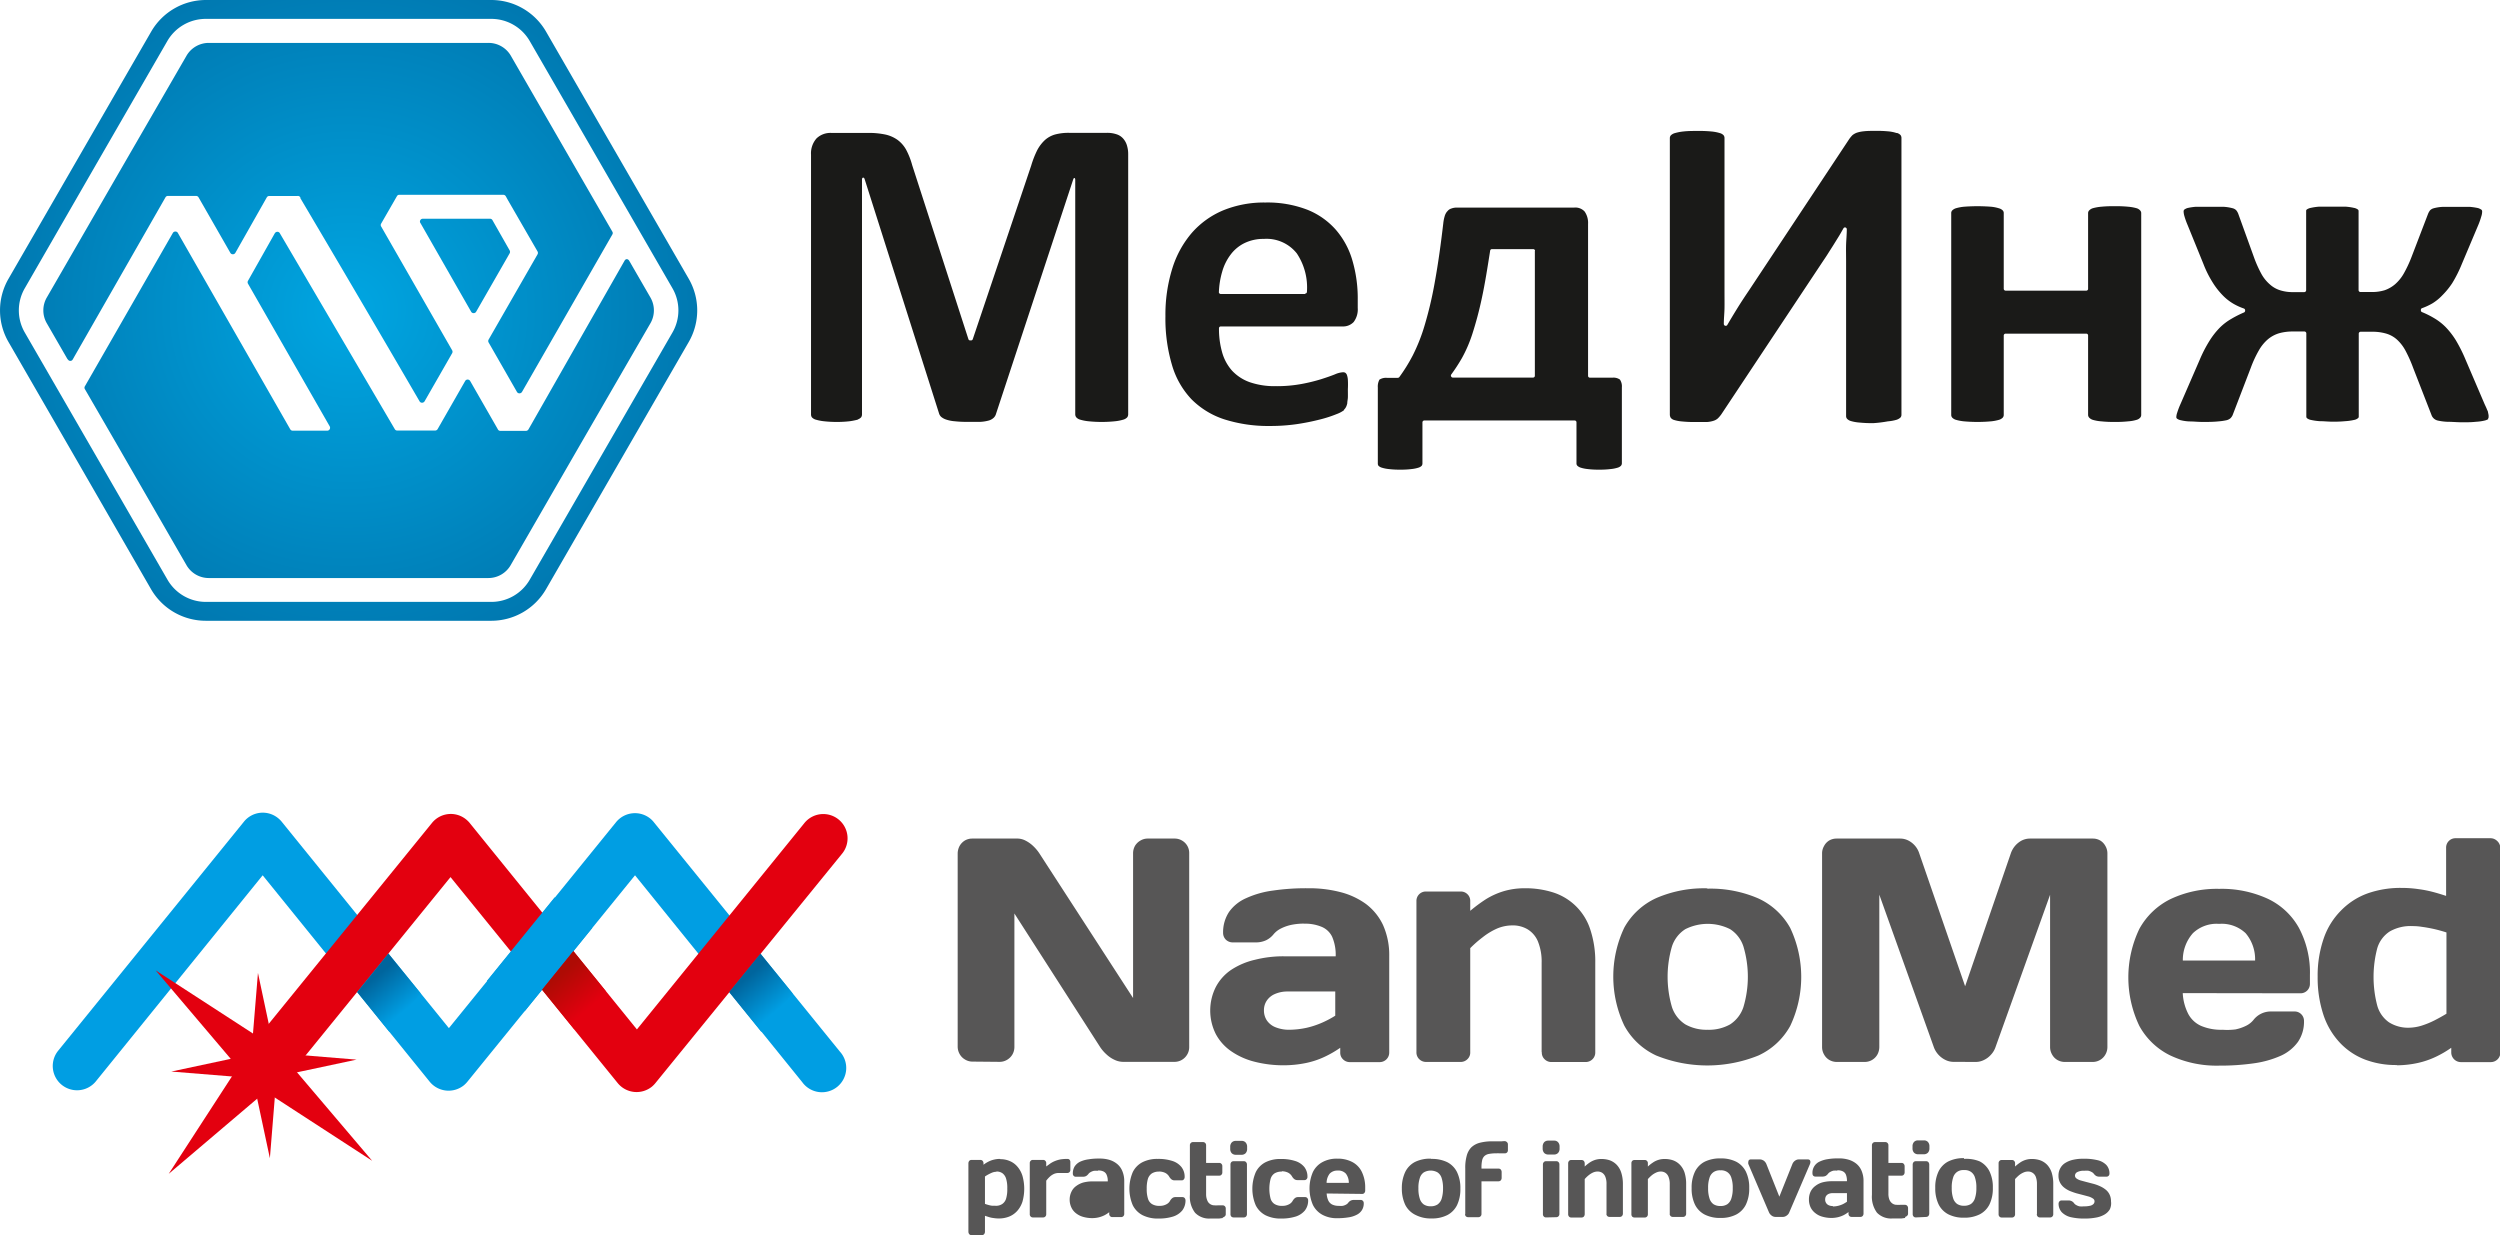
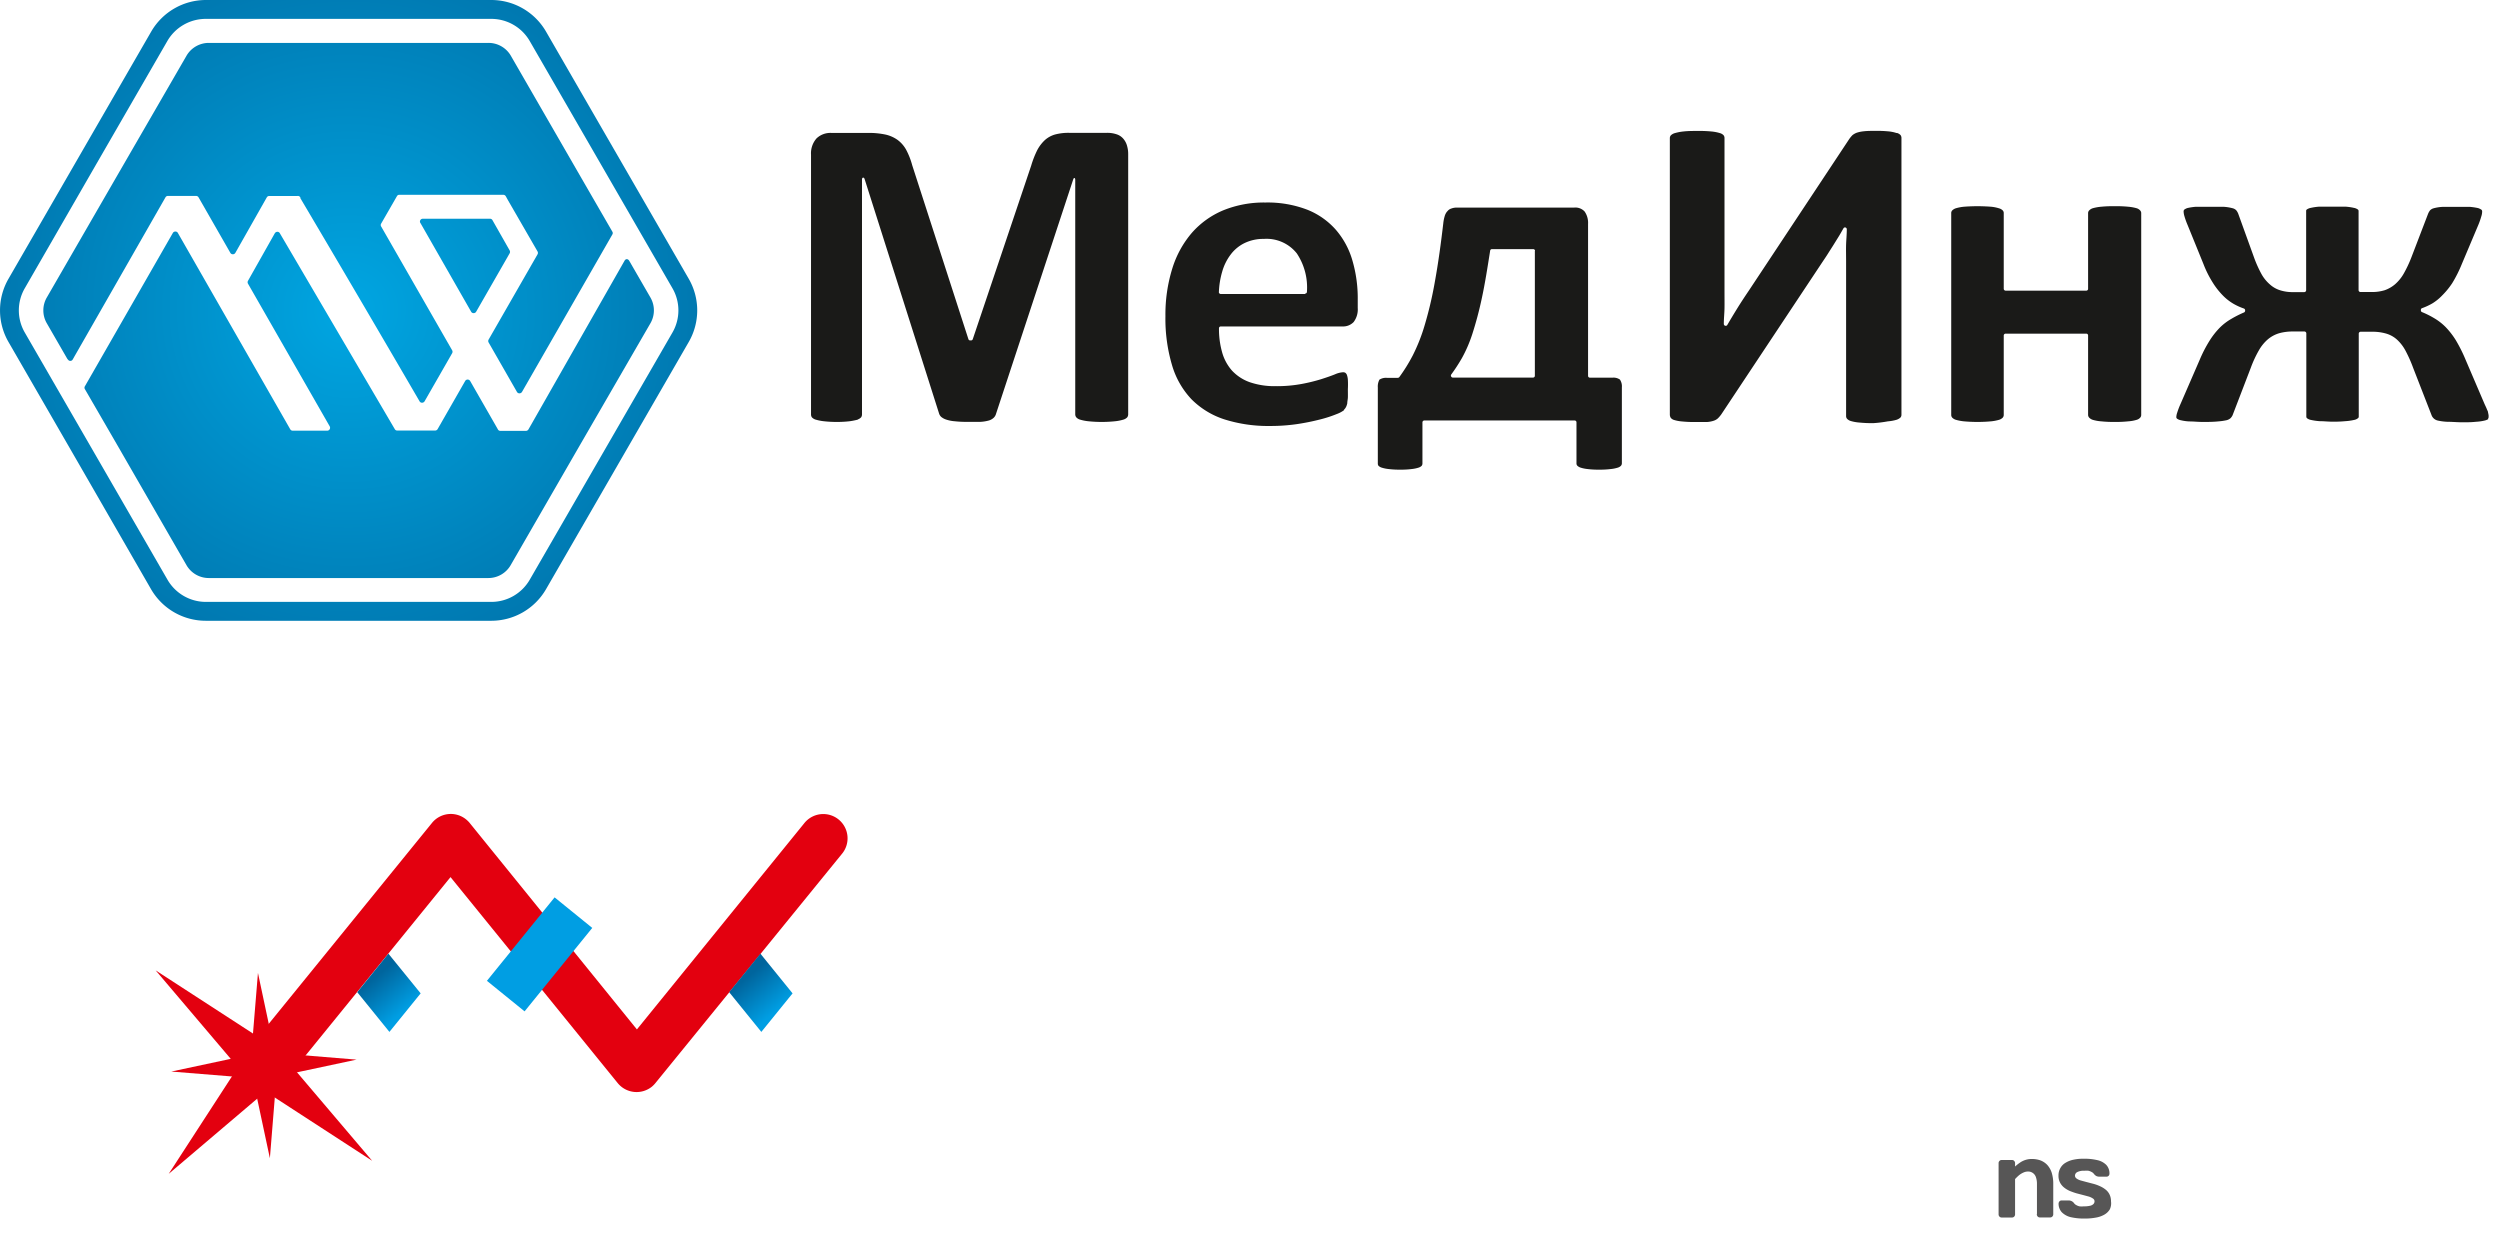
<svg xmlns="http://www.w3.org/2000/svg" xmlns:xlink="http://www.w3.org/1999/xlink" viewBox="0 0 291.33 143.93">
  <defs>
    <style>.cls-1{fill:#009ee3;}.cls-2,.cls-3{fill:#e3000f;}.cls-3,.cls-5,.cls-6,.cls-7,.cls-8,.cls-9{fill-rule:evenodd;}.cls-4{fill:#575656;}.cls-5{fill:url(#GradientFill_2);}.cls-6{fill:url(#GradientFill_2-2);}.cls-7{fill:url(#GradientFill_1);}.cls-8{fill:url(#GradientFill_3);}.cls-9{fill:#1a1a18;}</style>
    <linearGradient id="GradientFill_2" x1="43.78" y1="113.85" x2="47.1" y2="117.8" gradientUnits="userSpaceOnUse">
      <stop offset="0" stop-color="#00659d" />
      <stop offset="1" stop-color="#009ee3" />
    </linearGradient>
    <linearGradient id="GradientFill_2-2" x1="87.12" y1="113.85" x2="90.44" y2="117.8" xlink:href="#GradientFill_2" />
    <linearGradient id="GradientFill_1" x1="65.33" y1="113.56" x2="68.65" y2="117.51" gradientUnits="userSpaceOnUse">
      <stop offset="0" stop-color="#ae0b04" />
      <stop offset="1" stop-color="#e3000f" />
    </linearGradient>
    <radialGradient id="GradientFill_3" cx="40.62" cy="36.17" r="51.5" gradientUnits="userSpaceOnUse">
      <stop offset="0" stop-color="#00a6e2" />
      <stop offset="1" stop-color="#006ca3" />
    </radialGradient>
  </defs>
  <g id="Слой_2" data-name="Слой 2">
    <g id="Layer_1" data-name="Layer 1">
-       <path class="cls-1" d="M11.13,126.06a2.83,2.83,0,0,1-4.39-3.57L28.42,95.76a2.82,2.82,0,0,1,4-.41,2.79,2.79,0,0,1,.45.46l19.44,24,19.48-24a2.84,2.84,0,0,1,4-.41,2.73,2.73,0,0,1,.44.46l21.64,26.68a2.83,2.83,0,1,1-4.38,3.57L74,102,54.51,126a3.19,3.19,0,0,1-.44.46,2.84,2.84,0,0,1-4-.41L30.61,102Z" />
      <path class="cls-2" d="M33,126.21a2.83,2.83,0,0,1-4.39-3.57L50.33,95.91a2.82,2.82,0,0,1,4-.41,2.79,2.79,0,0,1,.45.46l19.44,24,19.48-24a2.83,2.83,0,1,1,4.39,3.57L76.42,126.16a3.19,3.19,0,0,1-.44.46,2.84,2.84,0,0,1-4-.41l-19.48-24Z" />
      <polygon class="cls-3" points="41.85 111.56 33.78 123.98 43.37 135.27 30.95 127.2 19.66 136.79 27.72 124.37 18.14 113.08 30.56 121.14 41.85 111.56" />
      <polygon class="cls-3" points="30.06 113.38 32.04 122.7 41.55 123.48 32.22 125.47 31.45 134.97 29.46 125.64 19.96 124.87 29.28 122.88 30.06 113.38" />
-       <path class="cls-4" d="M116.5,123.74a1.68,1.68,0,0,0,.86-.24,1.75,1.75,0,0,0,.62-.62,1.77,1.77,0,0,0,.23-.85V106.45l10,15.58a4.56,4.56,0,0,0,.74.85,3.46,3.46,0,0,0,.92.62,2.39,2.39,0,0,0,1,.24h6a1.67,1.67,0,0,0,.87-.24,1.73,1.73,0,0,0,.61-.62,1.67,1.67,0,0,0,.23-.85V99.43a1.66,1.66,0,0,0-.84-1.48,1.66,1.66,0,0,0-.87-.23h-3.12a1.64,1.64,0,0,0-.85.23,1.76,1.76,0,0,0-.62.59,1.78,1.78,0,0,0-.24.85V116.3L121.11,99.43a4.9,4.9,0,0,0-.7-.83,3.75,3.75,0,0,0-.88-.63,2.08,2.08,0,0,0-.91-.25h-5.34a1.71,1.71,0,0,0-.85.23,1.78,1.78,0,0,0-.6.62,1.93,1.93,0,0,0-.23.86V122a1.78,1.78,0,0,0,.24.85,1.68,1.68,0,0,0,.62.62,1.65,1.65,0,0,0,.85.24ZM150.24,120a4.22,4.22,0,0,1-1.62-.3,2.2,2.2,0,0,1-1-.8,2.11,2.11,0,0,1-.33-1.17,2,2,0,0,1,.32-1.11,2.15,2.15,0,0,1,.94-.78,3.64,3.64,0,0,1,1.48-.3h5.57v2.82a11.3,11.3,0,0,1-1.48.79,10.11,10.11,0,0,1-1.81.61,9.9,9.9,0,0,1-2.09.24Zm1.67-12.36A5,5,0,0,1,154,108a2.36,2.36,0,0,1,1.24,1.17,5.3,5.3,0,0,1,.41,2.27h-6a13.41,13.41,0,0,0-3.39.4A8.54,8.54,0,0,0,143.5,113a5.5,5.5,0,0,0-1.81,2,6.1,6.1,0,0,0,0,5.52,5.67,5.67,0,0,0,1.81,2,8.35,8.35,0,0,0,2.72,1.21,13.4,13.4,0,0,0,3.39.41,12.9,12.9,0,0,0,2.6-.27,9.7,9.7,0,0,0,2.15-.72,12.36,12.36,0,0,0,1.82-1.05v.55a1.05,1.05,0,0,0,.32.79,1.1,1.1,0,0,0,.79.33h3.49a1.11,1.11,0,0,0,1.11-1.12V111.41a8.54,8.54,0,0,0-.73-3.63,6.57,6.57,0,0,0-2-2.45,8.76,8.76,0,0,0-3-1.38,14.45,14.45,0,0,0-3.75-.44,26.45,26.45,0,0,0-4.07.27,10.92,10.92,0,0,0-3.11.88,4.81,4.81,0,0,0-2,1.6,4.29,4.29,0,0,0-.7,2.45,1.11,1.11,0,0,0,.32.79,1.15,1.15,0,0,0,.79.32h2.71a2.8,2.8,0,0,0,1.21-.26,2.59,2.59,0,0,0,.87-.71,2.66,2.66,0,0,1,.86-.66,5,5,0,0,1,1.22-.42,7.36,7.36,0,0,1,1.45-.14Zm27.76,15a1.05,1.05,0,0,0,.32.79,1.1,1.1,0,0,0,.79.33h4a1.12,1.12,0,0,0,.8-.33,1.09,1.09,0,0,0,.32-.79V112.23a11.85,11.85,0,0,0-.61-4A6.67,6.67,0,0,0,181,104a10.57,10.57,0,0,0-3.32-.49,8.55,8.55,0,0,0-2.51.36,8.71,8.71,0,0,0-2.05.94,18,18,0,0,0-1.79,1.33V105a1.07,1.07,0,0,0-.32-.79,1.09,1.09,0,0,0-.79-.32h-4.05a1.09,1.09,0,0,0-1.11,1.11v17.63a1.09,1.09,0,0,0,.32.79,1.12,1.12,0,0,0,.79.33h4.05a1.1,1.1,0,0,0,.79-.33,1.05,1.05,0,0,0,.32-.79V110.49a13.59,13.59,0,0,1,1.45-1.27,7.76,7.76,0,0,1,1.64-1,4.58,4.58,0,0,1,1.77-.38,3.39,3.39,0,0,1,1.8.44,3,3,0,0,1,1.22,1.41,6.21,6.21,0,0,1,.44,2.49v10.39ZM199,120a5,5,0,0,1-2.61-.63,3.8,3.8,0,0,1-1.55-2,12.58,12.58,0,0,1,0-7.09,3.75,3.75,0,0,1,1.55-2,5.82,5.82,0,0,1,5.23,0,3.78,3.78,0,0,1,1.54,2,12.34,12.34,0,0,1,0,7.09,3.84,3.84,0,0,1-1.54,2A5,5,0,0,1,199,120Zm0-16.48a14,14,0,0,0-6,1.14,8.12,8.12,0,0,0-3.72,3.44,13.35,13.35,0,0,0,0,11.41A8.09,8.09,0,0,0,193,123a15.87,15.87,0,0,0,11.91,0,8.07,8.07,0,0,0,3.71-3.45,13.35,13.35,0,0,0,0-11.41,8.1,8.1,0,0,0-3.71-3.44,14,14,0,0,0-6-1.14Zm31.29,20.23a2.15,2.15,0,0,0,.91-.23,2.52,2.52,0,0,0,.79-.59,2.48,2.48,0,0,0,.52-.82l6.39-17.84V122a1.75,1.75,0,0,0,.23.88,1.65,1.65,0,0,0,.6.63,1.72,1.72,0,0,0,.87.24h3.27a1.69,1.69,0,0,0,1.48-.87,1.75,1.75,0,0,0,.23-.88V99.46a1.71,1.71,0,0,0-.23-.87,1.68,1.68,0,0,0-.6-.64,1.7,1.7,0,0,0-.84-.23h-7.39a2.16,2.16,0,0,0-.93.23,2.7,2.7,0,0,0-.77.62,2.74,2.74,0,0,0-.49.86L229,114.93l-5.35-15.5a2.53,2.53,0,0,0-.48-.86,2.61,2.61,0,0,0-.78-.62,2.13,2.13,0,0,0-.93-.23H214a1.71,1.71,0,0,0-.85.23,1.65,1.65,0,0,0-.59.64,1.71,1.71,0,0,0-.23.87V122a1.75,1.75,0,0,0,.23.88,1.65,1.65,0,0,0,.6.63,1.72,1.72,0,0,0,.87.24h3.27a1.69,1.69,0,0,0,1.48-.87A1.86,1.86,0,0,0,219,122V104.26l6.38,17.84a2.7,2.7,0,0,0,1.31,1.41,2.16,2.16,0,0,0,.92.23Zm37.77-8a1.09,1.09,0,0,0,1.12-1.11v-1a11.06,11.06,0,0,0-1.28-5.51,8.09,8.09,0,0,0-3.62-3.39,12.84,12.84,0,0,0-5.68-1.16,12.64,12.64,0,0,0-5.66,1.19,8.33,8.33,0,0,0-3.64,3.48,13.11,13.11,0,0,0,0,11.3,8.22,8.22,0,0,0,3.62,3.45,12.7,12.7,0,0,0,5.68,1.18,27.67,27.67,0,0,0,4.05-.27,11.61,11.61,0,0,0,3.13-.88,5,5,0,0,0,2-1.61,4.16,4.16,0,0,0,.71-2.44,1.09,1.09,0,0,0-.32-.79,1.07,1.07,0,0,0-.79-.32h-2.71a2.55,2.55,0,0,0-2.08,1,2.57,2.57,0,0,1-.86.67,5.07,5.07,0,0,1-1.23.42A7.64,7.64,0,0,1,259,120a6,6,0,0,1-2.5-.45,3.14,3.14,0,0,1-1.5-1.4,5.94,5.94,0,0,1-.64-2.42Zm-9.46-8.09a4.05,4.05,0,0,1,3.09,1.09,4.68,4.68,0,0,1,1.1,3.18h-8.42a4.7,4.7,0,0,1,1.17-3.18,4,4,0,0,1,3.06-1.09Zm22.19,12.1a4.17,4.17,0,0,1-2.4-.63,3.53,3.53,0,0,1-1.36-1.93,13.16,13.16,0,0,1,0-6.71,3.51,3.51,0,0,1,1.46-1.95,4.88,4.88,0,0,1,2.66-.62,6.57,6.57,0,0,1,1.1.09q.61.08,1.35.24c.48.11,1,.25,1.49.41v9.47c-.44.27-.91.53-1.4.78a9.94,9.94,0,0,1-1.49.61,5.35,5.35,0,0,1-1.42.24Zm-1.48,4.38a11.61,11.61,0,0,0,2.44-.27,9.8,9.8,0,0,0,2.1-.72,12.13,12.13,0,0,0,1.8-1.05v.55a1.13,1.13,0,0,0,1.12,1.12h3.49a1.12,1.12,0,0,0,.79-.33,1.09,1.09,0,0,0,.32-.79V98.84A1.13,1.13,0,0,0,291,98a1.11,1.11,0,0,0-.79-.32h-4.05a1.09,1.09,0,0,0-1.11,1.12v5.6c-.5-.16-1-.32-1.54-.46a13.32,13.32,0,0,0-1.69-.33,13.58,13.58,0,0,0-2-.14,11.48,11.48,0,0,0-3.95.65,8.23,8.23,0,0,0-3.08,2,8.48,8.48,0,0,0-2,3.23,13.26,13.26,0,0,0-.71,4.49,13.76,13.76,0,0,0,.69,4.47,8.74,8.74,0,0,0,1.92,3.22,7.92,7.92,0,0,0,2.9,1.94A10.09,10.09,0,0,0,279.27,124.11Z" />
-       <path class="cls-4" d="M116.1,136.52a1.17,1.17,0,0,1,.73.21,1.23,1.23,0,0,1,.42.65,3.65,3.65,0,0,1,.13,1.13,3.72,3.72,0,0,1-.13,1.14,1.16,1.16,0,0,1-.45.65,1.29,1.29,0,0,1-.82.21l-.33,0a2.37,2.37,0,0,1-.42-.08,4.59,4.59,0,0,1-.45-.14v-3.19a3.5,3.5,0,0,1,.43-.26,4.54,4.54,0,0,1,.45-.21,1.41,1.41,0,0,1,.44-.08Zm.45-1.47a3,3,0,0,0-.75.09,2.73,2.73,0,0,0-.64.24,3.43,3.43,0,0,0-.55.35v-.18a.46.46,0,0,0-.1-.27.34.34,0,0,0-.25-.11h-1.07a.32.32,0,0,0-.24.11.46.46,0,0,0-.1.27v8a.46.46,0,0,0,.1.27.32.32,0,0,0,.24.11h1.25a.32.32,0,0,0,.24-.11.46.46,0,0,0,.1-.27v-1.87l.47.15a2.65,2.65,0,0,0,.52.11,3.76,3.76,0,0,0,.61.05,3.19,3.19,0,0,0,1.22-.22,2.55,2.55,0,0,0,.94-.66,3,3,0,0,0,.61-1.08,5.57,5.57,0,0,0,0-3,3,3,0,0,0-.59-1.08,2.36,2.36,0,0,0-.89-.65,2.73,2.73,0,0,0-1.12-.22Zm8.18.37a.4.4,0,0,0-.09-.27.33.33,0,0,0-.25-.1,5,5,0,0,0-.82.06,3.46,3.46,0,0,0-.64.19,3,3,0,0,0-.53.28l-.48.35v-.38a.36.36,0,0,0-.1-.27.3.3,0,0,0-.24-.11h-1.24a.3.3,0,0,0-.24.11.36.36,0,0,0-.1.27v5.94a.36.36,0,0,0,.1.27.34.34,0,0,0,.24.11h1.24a.34.34,0,0,0,.24-.11.36.36,0,0,0,.1-.27v-3.9a3.4,3.4,0,0,1,.43-.48,1.91,1.91,0,0,1,.47-.31,1.41,1.41,0,0,1,.54-.11h.44l.41,0h.18a.34.34,0,0,0,.25-.11.36.36,0,0,0,.09-.26v-.93Zm2.67,5.18a1.06,1.06,0,0,1-.5-.1.79.79,0,0,1-.3-.27.71.71,0,0,1-.1-.39.7.7,0,0,1,.1-.38.64.64,0,0,1,.28-.26,1.08,1.08,0,0,1,.46-.1h1.71v1l-.46.27a2.73,2.73,0,0,1-.55.2,2.67,2.67,0,0,1-.64.08Zm.51-4.16a2,2,0,0,0-.44,0,1.31,1.31,0,0,0-.38.15.71.71,0,0,0-.26.22,1,1,0,0,1-.27.24.84.84,0,0,1-.37.08h-.83a.33.33,0,0,1-.24-.1.36.36,0,0,1-.1-.27,1.55,1.55,0,0,1,.21-.83,1.61,1.61,0,0,1,.61-.54,3.4,3.4,0,0,1,1-.29,6.79,6.79,0,0,1,1.25-.09,3.9,3.9,0,0,1,1.15.14,2.59,2.59,0,0,1,.92.47,2.09,2.09,0,0,1,.62.83,3,3,0,0,1,.23,1.22v3.78a.36.36,0,0,1-.1.27.34.34,0,0,1-.24.11h-1.07a.34.34,0,0,1-.24-.11.36.36,0,0,1-.1-.27v-.19a3.57,3.57,0,0,1-.56.36,3.21,3.21,0,0,1-.66.24,3.26,3.26,0,0,1-.8.09,3.84,3.84,0,0,1-1-.14,2.39,2.39,0,0,1-.83-.41,1.79,1.79,0,0,1-.55-.67,2.12,2.12,0,0,1-.21-.93,2.09,2.09,0,0,1,.21-.93,1.68,1.68,0,0,1,.55-.66,2.58,2.58,0,0,1,.83-.41,4.29,4.29,0,0,1,1-.13h1.85a1.76,1.76,0,0,0-.13-.76.75.75,0,0,0-.38-.4,1.34,1.34,0,0,0-.63-.11Zm7.13.08a1.7,1.7,0,0,1,.75.16,1.15,1.15,0,0,1,.45.42,1.14,1.14,0,0,0,.27.33.59.59,0,0,0,.37.12h.83a.3.3,0,0,0,.24-.11.41.41,0,0,0,.1-.27,1.84,1.84,0,0,0-.38-1.18,2.23,2.23,0,0,0-1.08-.71,5.25,5.25,0,0,0-1.68-.23,3.79,3.79,0,0,0-1.79.39A2.57,2.57,0,0,0,132,136.6a4.92,4.92,0,0,0,0,3.84,2.64,2.64,0,0,0,1.13,1.16A3.93,3.93,0,0,0,135,142a5.57,5.57,0,0,0,1.69-.23,2.3,2.3,0,0,0,1.08-.71,1.92,1.92,0,0,0,.38-1.19.43.43,0,0,0-.1-.26.34.34,0,0,0-.25-.11h-.83a.56.56,0,0,0-.36.12,1,1,0,0,0-.27.33,1,1,0,0,1-.46.41,1.53,1.53,0,0,1-.74.16,1.58,1.58,0,0,1-.9-.21,1.11,1.11,0,0,1-.47-.65,3.58,3.58,0,0,1-.14-1.13,3.94,3.94,0,0,1,.13-1.13,1.22,1.22,0,0,1,.47-.66,1.53,1.53,0,0,1,.85-.21Zm7.46,5.35a.48.48,0,0,0,.24-.14.3.3,0,0,0,.1-.24v-.65a.36.36,0,0,0-.1-.27.34.34,0,0,0-.24-.11h-.21l-.36,0a2.35,2.35,0,0,1-.4,0,.88.88,0,0,1-.85-.59,1.84,1.84,0,0,1-.13-.71V137h1.55a.3.3,0,0,0,.24-.11.36.36,0,0,0,.1-.27v-.72a.36.36,0,0,0-.1-.27.3.3,0,0,0-.24-.11h-1.55v-2.05a.36.36,0,0,0-.1-.27.34.34,0,0,0-.24-.11H139a.34.34,0,0,0-.24.11.36.36,0,0,0-.1.27v5.77a3.07,3.07,0,0,0,.6,2.08A2.25,2.25,0,0,0,141,142l.53,0,.53,0,.42-.06Zm2.47,0a.34.34,0,0,0,.24-.11.41.41,0,0,0,.1-.27V135.7a.41.41,0,0,0-.1-.27.3.3,0,0,0-.24-.11h-1.24a.34.34,0,0,0-.25.11.4.4,0,0,0-.09.27v5.79a.4.4,0,0,0,.09.27.38.38,0,0,0,.25.11Zm-1.61-8a.73.73,0,0,0,.17.51.65.65,0,0,0,.47.19h.69a.64.64,0,0,0,.47-.19.73.73,0,0,0,.17-.51v-.22a.73.73,0,0,0-.17-.51.6.6,0,0,0-.47-.19H144a.62.62,0,0,0-.47.19.73.73,0,0,0-.17.51v.22Zm6,2.62a1.68,1.68,0,0,1,.74.16,1.15,1.15,0,0,1,.45.42,1.14,1.14,0,0,0,.27.33.59.59,0,0,0,.37.12h.83a.3.3,0,0,0,.24-.11.36.36,0,0,0,.1-.27A1.84,1.84,0,0,0,152,136a2.23,2.23,0,0,0-1.08-.71,5.25,5.25,0,0,0-1.68-.23,3.79,3.79,0,0,0-1.79.39,2.57,2.57,0,0,0-1.12,1.16,4.92,4.92,0,0,0,0,3.84,2.64,2.64,0,0,0,1.13,1.16,3.94,3.94,0,0,0,1.84.39,5.54,5.54,0,0,0,1.68-.23,2.3,2.3,0,0,0,1.08-.71,1.86,1.86,0,0,0,.38-1.19.38.38,0,0,0-.1-.26.32.32,0,0,0-.24-.11h-.84a.56.56,0,0,0-.36.12,1.14,1.14,0,0,0-.27.33,1,1,0,0,1-.46.41,1.53,1.53,0,0,1-.74.16,1.58,1.58,0,0,1-.9-.21,1.11,1.11,0,0,1-.47-.65,4.63,4.63,0,0,1,0-2.26,1.16,1.16,0,0,1,.46-.66,1.54,1.54,0,0,1,.86-.21Zm9.38,2.64a.31.31,0,0,0,.25-.11.41.41,0,0,0,.1-.26v-.35a4.13,4.13,0,0,0-.4-1.86,2.55,2.55,0,0,0-1.11-1.14,3.61,3.61,0,0,0-1.74-.39,3.48,3.48,0,0,0-1.73.4,2.64,2.64,0,0,0-1.12,1.17,4.85,4.85,0,0,0,0,3.81,2.65,2.65,0,0,0,1.11,1.16,3.5,3.5,0,0,0,1.74.4,7.76,7.76,0,0,0,1.24-.09,3,3,0,0,0,1-.3,1.5,1.5,0,0,0,.62-.54,1.44,1.44,0,0,0,.22-.82.36.36,0,0,0-.1-.27.34.34,0,0,0-.24-.11h-.83a.84.84,0,0,0-.37.09.88.88,0,0,0-.27.24.71.71,0,0,1-.26.22,1.42,1.42,0,0,1-.38.14,2.14,2.14,0,0,1-.45,0,1.73,1.73,0,0,1-.77-.15,1,1,0,0,1-.46-.47,2.2,2.2,0,0,1-.19-.82Zm-2.9-2.72a1.2,1.2,0,0,1,1,.36,1.73,1.73,0,0,1,.34,1.07h-2.59a1.79,1.79,0,0,1,.36-1.07,1.21,1.21,0,0,1,.94-.36Zm10.88,4.16a1.42,1.42,0,0,1-.8-.21,1.28,1.28,0,0,1-.47-.68,3.67,3.67,0,0,1-.16-1.2,3.56,3.56,0,0,1,.16-1.19,1.22,1.22,0,0,1,.47-.67,1.63,1.63,0,0,1,1.6,0,1.23,1.23,0,0,1,.48.67,3.84,3.84,0,0,1,.16,1.19,4,4,0,0,1-.16,1.2,1.3,1.3,0,0,1-.48.68,1.42,1.42,0,0,1-.8.21Zm0-5.55a4,4,0,0,0-1.82.38,2.61,2.61,0,0,0-1.14,1.16,4.34,4.34,0,0,0-.4,1.92,4.41,4.41,0,0,0,.4,1.93A2.61,2.61,0,0,0,165,141.6a3.86,3.86,0,0,0,1.82.39,3.93,3.93,0,0,0,1.83-.39,2.61,2.61,0,0,0,1.14-1.16,4.28,4.28,0,0,0,.39-1.93,4.21,4.21,0,0,0-.39-1.92,2.61,2.61,0,0,0-1.14-1.16,4.06,4.06,0,0,0-1.83-.38Zm4,6.44a.4.4,0,0,0,.09.27.38.38,0,0,0,.25.11h1.24a.34.34,0,0,0,.24-.11.36.36,0,0,0,.1-.27v-3.8h2a.38.38,0,0,0,.25-.11.46.46,0,0,0,.1-.27v-.72a.46.46,0,0,0-.1-.27.34.34,0,0,0-.25-.11h-2v-.1a3.83,3.83,0,0,1,.07-.83,1,1,0,0,1,.26-.52,1.05,1.05,0,0,1,.54-.26,4.49,4.49,0,0,1,.9-.07,1.27,1.27,0,0,1,.28,0l.24,0,.25,0h.2a.33.33,0,0,0,.24-.1.36.36,0,0,0,.1-.27v-.68a.33.33,0,0,0-.1-.24.41.41,0,0,0-.24-.13A3,3,0,0,0,175,133l-.52,0-.54,0a5.79,5.79,0,0,0-1.5.17,2.26,2.26,0,0,0-1,.55,2.22,2.22,0,0,0-.53,1,5.11,5.11,0,0,0-.16,1.44v5.38Zm10.66.38a.34.34,0,0,0,.24-.11.36.36,0,0,0,.1-.27V135.7a.36.36,0,0,0-.1-.27.3.3,0,0,0-.24-.11h-1.24a.3.3,0,0,0-.24.11.36.36,0,0,0-.1.27v5.79a.36.36,0,0,0,.1.27.34.34,0,0,0,.24.11Zm-1.61-8a.78.78,0,0,0,.17.51.67.67,0,0,0,.47.19h.7a.63.63,0,0,0,.46-.19.73.73,0,0,0,.17-.51v-.22a.73.73,0,0,0-.17-.51.59.59,0,0,0-.46-.19h-.7a.63.63,0,0,0-.47.19.78.78,0,0,0-.17.51v.22Zm7.42,7.59a.46.46,0,0,0,.1.27.38.38,0,0,0,.25.11h1.24a.36.36,0,0,0,.24-.11.41.41,0,0,0,.1-.27V138a4.37,4.37,0,0,0-.19-1.34,2.37,2.37,0,0,0-.52-.91,2.16,2.16,0,0,0-.8-.53,3,3,0,0,0-1-.16,2.35,2.35,0,0,0-.77.12,2.49,2.49,0,0,0-.63.32,4.51,4.51,0,0,0-.54.44v-.38a.46.46,0,0,0-.1-.27.34.34,0,0,0-.25-.11h-1.24a.3.3,0,0,0-.24.11.41.41,0,0,0-.1.27v5.94a.41.41,0,0,0,.1.27.34.34,0,0,0,.24.11h1.24a.38.38,0,0,0,.25-.11.46.46,0,0,0,.1-.27V137.4a3.58,3.58,0,0,1,.44-.43,2.48,2.48,0,0,1,.5-.32,1.34,1.34,0,0,1,.55-.13,1,1,0,0,1,.55.15,1,1,0,0,1,.37.48,2.18,2.18,0,0,1,.13.84v3.5Zm7.38,0a.36.36,0,0,0,.1.27.34.34,0,0,0,.24.11h1.24a.34.34,0,0,0,.24-.11.36.36,0,0,0,.1-.27V138a4.39,4.39,0,0,0-.18-1.34,2.38,2.38,0,0,0-.53-.91,2.08,2.08,0,0,0-.8-.53,2.93,2.93,0,0,0-1-.16,2.3,2.3,0,0,0-.77.12,2.34,2.34,0,0,0-.63.32,3.93,3.93,0,0,0-.55.44v-.38a.36.36,0,0,0-.1-.27.3.3,0,0,0-.24-.11h-1.24a.34.34,0,0,0-.25.11.4.4,0,0,0-.09.27v5.94a.4.4,0,0,0,.09.27.38.38,0,0,0,.25.11h1.24a.34.34,0,0,0,.24-.11.36.36,0,0,0,.1-.27V137.4a4.47,4.47,0,0,1,.44-.43,2.29,2.29,0,0,1,.51-.32,1.26,1.26,0,0,1,.54-.13,1,1,0,0,1,.55.15,1,1,0,0,1,.37.48,2.16,2.16,0,0,1,.14.84v3.5Zm5.92-.89a1.46,1.46,0,0,1-.81-.21,1.28,1.28,0,0,1-.47-.68,3.67,3.67,0,0,1-.16-1.2,3.56,3.56,0,0,1,.16-1.19,1.22,1.22,0,0,1,.47-.67,1.31,1.31,0,0,1,.81-.21,1.28,1.28,0,0,1,.8.21,1.22,1.22,0,0,1,.47.67,3.56,3.56,0,0,1,.16,1.19,3.67,3.67,0,0,1-.16,1.2,1.28,1.28,0,0,1-.47.68,1.42,1.42,0,0,1-.8.21Zm0-5.55a4.06,4.06,0,0,0-1.83.38,2.61,2.61,0,0,0-1.14,1.16,4.21,4.21,0,0,0-.39,1.92,4.28,4.28,0,0,0,.39,1.93,2.61,2.61,0,0,0,1.14,1.16,3.93,3.93,0,0,0,1.83.39,3.89,3.89,0,0,0,1.82-.39,2.61,2.61,0,0,0,1.14-1.16,4.28,4.28,0,0,0,.39-1.93,4.21,4.21,0,0,0-.39-1.92,2.61,2.61,0,0,0-1.14-1.16,4,4,0,0,0-1.82-.38Zm7.22,6.82h-.82a.82.82,0,0,1-.3-.07,1,1,0,0,1-.26-.19.92.92,0,0,1-.19-.28l-2.4-5.62a.56.56,0,0,1,0-.27.28.28,0,0,1,.08-.2.28.28,0,0,1,.2-.07h1.07a.66.66,0,0,1,.3.07.7.7,0,0,1,.27.19.9.9,0,0,1,.18.28l1.51,3.8,1.52-3.8a.89.89,0,0,1,.44-.47.67.67,0,0,1,.31-.07h1.07a.32.32,0,0,1,.2.07.33.33,0,0,1,.08.2.71.71,0,0,1-.05.27l-2.41,5.62a.75.75,0,0,1-.18.28,1,1,0,0,1-.27.19.73.73,0,0,1-.3.07Zm5.87-1.27a1,1,0,0,1-.49-.1.67.67,0,0,1-.3-.27.71.71,0,0,1-.1-.39.79.79,0,0,1,.09-.38.73.73,0,0,1,.29-.26,1.08,1.08,0,0,1,.46-.1h1.7v1a4.45,4.45,0,0,1-.45.27,3,3,0,0,1-.55.2,2.69,2.69,0,0,1-.65.08Zm.52-4.16a1.34,1.34,0,0,1,.63.11.75.75,0,0,1,.38.4,2,2,0,0,1,.12.76h-1.84a4.29,4.29,0,0,0-1,.13,2.39,2.39,0,0,0-.83.41,1.8,1.8,0,0,0-.56.66,2.09,2.09,0,0,0-.2.93,2.12,2.12,0,0,0,.2.93,1.92,1.92,0,0,0,.56.67,2.23,2.23,0,0,0,.83.41,3.84,3.84,0,0,0,1,.14,3.32,3.32,0,0,0,.8-.09,3.21,3.21,0,0,0,.66-.24,3.57,3.57,0,0,0,.56-.36v.19a.4.4,0,0,0,.09.27.38.38,0,0,0,.25.11h1.07a.34.34,0,0,0,.24-.11.41.41,0,0,0,.1-.27v-3.78a3,3,0,0,0-.23-1.22,2.09,2.09,0,0,0-.62-.83,2.63,2.63,0,0,0-.93-.47,3.82,3.82,0,0,0-1.15-.14,6.93,6.93,0,0,0-1.25.09,3.32,3.32,0,0,0-.95.29,1.42,1.42,0,0,0-.82,1.37.4.4,0,0,0,.09.27.37.37,0,0,0,.25.1h.83a.87.87,0,0,0,.37-.08,1,1,0,0,0,.27-.24.71.71,0,0,1,.26-.22,1.37,1.37,0,0,1,.37-.15,2.15,2.15,0,0,1,.45,0Zm7.91,5.43a.53.53,0,0,0,.24-.14.33.33,0,0,0,.1-.24v-.65a.41.41,0,0,0-.1-.27.36.36,0,0,0-.24-.11h-.21l-.36,0a2.46,2.46,0,0,1-.4,0,.85.85,0,0,1-.51-.15,1,1,0,0,1-.35-.44,1.85,1.85,0,0,1-.12-.71V137h1.55a.3.3,0,0,0,.24-.11.41.41,0,0,0,.1-.27v-.72a.41.41,0,0,0-.1-.27.3.3,0,0,0-.24-.11h-1.55v-2.05a.36.36,0,0,0-.1-.27.34.34,0,0,0-.24-.11h-1.24a.34.34,0,0,0-.24.11.36.36,0,0,0-.1.27v5.77a3.13,3.13,0,0,0,.59,2.08,2.28,2.28,0,0,0,1.8.67l.53,0,.53,0,.42-.06Zm2.47,0a.36.36,0,0,0,.24-.11.46.46,0,0,0,.1-.27V135.7a.46.46,0,0,0-.1-.27.32.32,0,0,0-.24-.11h-1.25a.32.32,0,0,0-.24.11.41.41,0,0,0-.1.27v5.79a.41.41,0,0,0,.1.27.36.36,0,0,0,.24.11Zm-1.61-8a.73.73,0,0,0,.17.51.65.65,0,0,0,.47.19h.69a.65.65,0,0,0,.47-.19.73.73,0,0,0,.17-.51v-.22a.73.73,0,0,0-.17-.51.62.62,0,0,0-.47-.19h-.69a.62.62,0,0,0-.47.19.73.73,0,0,0-.17.51v.22Zm6,6.7a1.42,1.42,0,0,1-.8-.21,1.28,1.28,0,0,1-.47-.68,3.67,3.67,0,0,1-.16-1.2,3.56,3.56,0,0,1,.16-1.19,1.22,1.22,0,0,1,.47-.67,1.28,1.28,0,0,1,.8-.21,1.31,1.31,0,0,1,.81.21,1.22,1.22,0,0,1,.47.67,3.56,3.56,0,0,1,.16,1.19,3.67,3.67,0,0,1-.16,1.2,1.28,1.28,0,0,1-.47.68,1.46,1.46,0,0,1-.81.21Zm0-5.55a4,4,0,0,0-1.82.38,2.61,2.61,0,0,0-1.14,1.16,4.21,4.21,0,0,0-.39,1.92,4.28,4.28,0,0,0,.39,1.93,2.61,2.61,0,0,0,1.14,1.16,3.89,3.89,0,0,0,1.82.39,3.93,3.93,0,0,0,1.83-.39,2.61,2.61,0,0,0,1.14-1.16,4.28,4.28,0,0,0,.39-1.93,4.21,4.21,0,0,0-.39-1.92,2.61,2.61,0,0,0-1.14-1.16A4.06,4.06,0,0,0,228.88,135.05Z" />
      <path class="cls-4" d="M237.35,141.49a.41.41,0,0,0,.1.27.34.34,0,0,0,.24.11h1.24a.34.34,0,0,0,.24-.11.36.36,0,0,0,.1-.27V138a4.39,4.39,0,0,0-.18-1.34,2.5,2.5,0,0,0-.52-.91,2.16,2.16,0,0,0-.8-.53,3,3,0,0,0-1-.16,2.3,2.3,0,0,0-.77.12,2.34,2.34,0,0,0-.63.32,4.61,4.61,0,0,0-.55.44v-.38a.36.36,0,0,0-.1-.27.3.3,0,0,0-.24-.11h-1.24a.3.3,0,0,0-.24.11.36.36,0,0,0-.1.27v5.94a.36.36,0,0,0,.1.27.34.34,0,0,0,.24.11h1.24a.34.34,0,0,0,.24-.11.36.36,0,0,0,.1-.27V137.4a5.93,5.93,0,0,1,.44-.43,2.29,2.29,0,0,1,.51-.32,1.3,1.3,0,0,1,.54-.13.95.95,0,0,1,.93.63,2.39,2.39,0,0,1,.13.84v3.5ZM246,140a1.77,1.77,0,0,0-.18-.82,1.62,1.62,0,0,0-.47-.57,3,3,0,0,0-.68-.4,4.66,4.66,0,0,0-.77-.27l-.77-.2-.67-.18a1.53,1.53,0,0,1-.48-.23.42.42,0,0,1-.18-.32.48.48,0,0,1,.26-.42,1.68,1.68,0,0,1,.85-.16,2.25,2.25,0,0,1,.46,0,1.44,1.44,0,0,1,.38.15.71.71,0,0,1,.26.22,1,1,0,0,0,.27.24.84.84,0,0,0,.37.08h.83a.33.33,0,0,0,.24-.1.36.36,0,0,0,.1-.27,1.44,1.44,0,0,0-.37-1,2.11,2.11,0,0,0-1.06-.56,6.43,6.43,0,0,0-1.62-.16,5.1,5.1,0,0,0-1.13.11,2.89,2.89,0,0,0-.92.35,1.62,1.62,0,0,0-.61.61,1.72,1.72,0,0,0-.23.9,1.67,1.67,0,0,0,.18.81,1.8,1.8,0,0,0,.48.58,3,3,0,0,0,.67.4c.25.1.5.19.77.27l.77.2.67.18a1.79,1.79,0,0,1,.48.23.38.38,0,0,1,.18.32.45.45,0,0,1-.12.31.79.79,0,0,1-.4.21,3.07,3.07,0,0,1-.75.07,2.34,2.34,0,0,1-.47,0,1.24,1.24,0,0,1-.37-.14.75.75,0,0,1-.27-.22.78.78,0,0,0-.27-.24.81.81,0,0,0-.37-.09h-.83a.34.34,0,0,0-.24.11.41.41,0,0,0-.1.27,1.46,1.46,0,0,0,.38,1,2.2,2.2,0,0,0,1,.56A7,7,0,0,0,243,142a6.62,6.62,0,0,0,1.23-.11,3,3,0,0,0,1-.35,1.76,1.76,0,0,0,.63-.61A1.64,1.64,0,0,0,246,140Z" />
      <polygon class="cls-5" points="41.63 115.62 45.38 120.25 49.02 115.76 45.26 111.13 41.63 115.62" />
      <polygon class="cls-6" points="84.97 115.62 88.72 120.25 92.36 115.76 88.61 111.13 84.97 115.62" />
      <rect class="cls-1" x="56.62" y="108.38" width="12.52" height="5.65" transform="translate(-63.1 90.01) rotate(-50.96)" />
-       <polygon class="cls-7" points="63.18 115.33 66.93 119.95 70.57 115.47 66.81 110.84 63.18 115.33" />
      <path class="cls-8" d="M80.25,39.87,63.64,68.64a7.37,7.37,0,0,1-6.41,3.7H24a7.37,7.37,0,0,1-6.41-3.7L9.3,54.25,1,39.87a7.36,7.36,0,0,1,0-7.4L9.3,18.09,17.61,3.7A7.37,7.37,0,0,1,24,0H57.23a7.37,7.37,0,0,1,6.41,3.7L80.25,32.47a7.36,7.36,0,0,1,0,7.4Zm-1.9-1.1a5.15,5.15,0,0,0,0-5.2L61.74,4.8a5.17,5.17,0,0,0-4.51-2.6H24a5.17,5.17,0,0,0-4.51,2.6l-8.3,14.38L2.9,33.57a5.15,5.15,0,0,0,0,5.2l8.31,14.39,8.3,14.38A5.17,5.17,0,0,0,24,70.14H57.23a5.17,5.17,0,0,0,4.51-2.6L78.35,38.77ZM9.9,45a.32.32,0,0,0,0,.36l3.7,6.39,8.12,14.09a3,3,0,0,0,2.65,1.52H56.88a3,3,0,0,0,2.64-1.52l8.13-14.09L75.78,37.7a3,3,0,0,0,0-3.06L73.33,30.4c-.15-.26-.42-.27-.56,0l-11,19.31-.19.33a.34.34,0,0,1-.3.17h-3A.33.33,0,0,1,58,50l-3.21-5.6a.35.35,0,0,0-.3-.17.33.33,0,0,0-.29.18L51,50a.33.33,0,0,1-.3.17H46.31A.32.32,0,0,1,46,50L32.61,27.18a.32.32,0,0,0-.29-.17.37.37,0,0,0-.3.18L28.9,32.72a.34.34,0,0,0,0,.34l9.52,16.62a.34.34,0,0,1,0,.34.34.34,0,0,1-.3.17h-4a.34.34,0,0,1-.3-.17L20.73,27.15a.32.32,0,0,0-.29-.17.34.34,0,0,0-.3.17L9.9,45Zm-2-3.14a.32.32,0,0,0,.59,0L19.28,23a.33.33,0,0,1,.3-.17h3.26a.34.34,0,0,1,.3.17l3.7,6.46a.32.32,0,0,0,.29.17.33.33,0,0,0,.3-.17L31,23.16l.08-.14a.32.32,0,0,1,.3-.18h3.26A.34.34,0,0,1,35,23l0,.09q7,11.83,13.89,23.67a.32.32,0,0,0,.29.17.34.34,0,0,0,.3-.17l3.21-5.6a.34.34,0,0,0,0-.34L44.42,26.4a.32.32,0,0,1,0-.35l1.83-3.18a.31.31,0,0,1,.29-.17h12.1a.34.34,0,0,1,.3.17l.3.54,3.4,5.89a.34.34,0,0,1,0,.34l-5.7,9.93a.34.34,0,0,0,0,.34l3.3,5.76a.34.34,0,0,0,.29.17.36.36,0,0,0,.3-.17L71.35,27.34a.32.32,0,0,0,0-.36l-3.71-6.42L59.52,6.48A3,3,0,0,0,56.88,5H24.37a3,3,0,0,0-2.65,1.52L13.6,20.56,5.47,34.64a3,3,0,0,0,0,3.06l2.41,4.18Zm47-5.54a.32.32,0,0,0,.29.17.33.33,0,0,0,.3-.17l3.9-6.8a.34.34,0,0,0,0-.34l-2-3.52a.32.32,0,0,0-.29-.17H49.27a.32.32,0,0,0-.29.17A.3.3,0,0,0,49,26Z" />
      <path class="cls-9" d="M289.93,48.8a.29.29,0,0,0,.07-.2,1.48,1.48,0,0,0,0-.21,2.65,2.65,0,0,0-.06-.3c0-.15-.1-.29-.15-.43s-.17-.38-.26-.58h0l-2.21-5.16a17.65,17.65,0,0,0-1.13-2.26A9.08,9.08,0,0,0,285,38.12a6.54,6.54,0,0,0-1.27-1,10.39,10.39,0,0,0-1.49-.75.21.21,0,0,1-.13-.2v-.06a.2.2,0,0,1,.14-.2,7.15,7.15,0,0,0,1.19-.55,5.61,5.61,0,0,0,1.14-.92A9.09,9.09,0,0,0,285.76,33a15,15,0,0,0,1.12-2.23l1.92-4.55a8.8,8.8,0,0,0,.35-1,1.85,1.85,0,0,0,.1-.57.29.29,0,0,0-.07-.2,1.5,1.5,0,0,0-.4-.2,7.31,7.31,0,0,0-.92-.14c-.51,0-1,0-1.56,0s-1.14,0-1.7,0a4.85,4.85,0,0,0-1,.16.93.93,0,0,0-.42.24,1.8,1.8,0,0,0-.23.4L281,30a14.17,14.17,0,0,1-.87,1.85,4.79,4.79,0,0,1-1,1.25,3.77,3.77,0,0,1-1.24.72h0a5,5,0,0,1-1.49.21h-1.33a.22.22,0,0,1-.22-.22V24.6a.22.22,0,0,0-.09-.19,1.14,1.14,0,0,0-.47-.19,6.3,6.3,0,0,0-1-.14c-.5,0-1,0-1.49,0s-1,0-1.5,0a6.56,6.56,0,0,0-1,.14,1.24,1.24,0,0,0-.48.19.21.21,0,0,0-.08.19v9.22a.22.22,0,0,1-.22.22h-1.3a4.73,4.73,0,0,1-1.5-.21,3.18,3.18,0,0,1-1.21-.69,4.45,4.45,0,0,1-1-1.25,13.8,13.8,0,0,1-.84-1.88h0l-1.85-5.12a1.54,1.54,0,0,0-.23-.39h0a.91.91,0,0,0-.44-.24,5.35,5.35,0,0,0-1-.16c-.59,0-1.18,0-1.77,0s-1,0-1.54,0a7,7,0,0,0-.92.14,1.23,1.23,0,0,0-.38.19.28.28,0,0,0-.08.21,2.2,2.2,0,0,0,.1.57,8.87,8.87,0,0,0,.36,1h0l1.85,4.55A12.38,12.38,0,0,0,257.9,33a8.81,8.81,0,0,0,1.18,1.48,5.91,5.91,0,0,0,1.19.92,6.92,6.92,0,0,0,1.21.55.22.22,0,0,1,.15.21v.05a.22.22,0,0,1-.13.2,12.42,12.42,0,0,0-1.5.76,6.49,6.49,0,0,0-1.31,1,9,9,0,0,0-1.21,1.54,15.67,15.67,0,0,0-1.15,2.23l-2.24,5.16a8.89,8.89,0,0,0-.38,1,1.71,1.71,0,0,0-.1.5.23.23,0,0,0,.09.19,1.09,1.09,0,0,0,.43.18,5.28,5.28,0,0,0,1,.14c.52,0,1,.06,1.56.06s1.18,0,1.77-.06a7.22,7.22,0,0,0,1-.14,1.11,1.11,0,0,0,.47-.24,1.21,1.21,0,0,0,.24-.35l2.13-5.55a13.12,13.12,0,0,1,.93-2,4.84,4.84,0,0,1,1.05-1.29,3.68,3.68,0,0,1,1.29-.7,5.82,5.82,0,0,1,1.66-.21h1.31a.22.22,0,0,1,.22.22v9.69a.25.25,0,0,0,.1.21,1.1,1.1,0,0,0,.46.19,6.56,6.56,0,0,0,1,.14c.5,0,1,.06,1.5.06a14.85,14.85,0,0,0,1.49-.06,6.3,6.3,0,0,0,1-.14,1,1,0,0,0,.46-.2.22.22,0,0,0,.1-.2V38.88a.22.22,0,0,1,.22-.22h1.33a5.61,5.61,0,0,1,1.63.21,3.23,3.23,0,0,1,1.27.7,4.81,4.81,0,0,1,1,1.3,15.7,15.7,0,0,1,.89,2l2.16,5.55a1,1,0,0,0,.72.59,6.28,6.28,0,0,0,1.06.14c.59,0,1.19.06,1.78.06s1.07,0,1.6-.06a5.4,5.4,0,0,0,1-.14,1.43,1.43,0,0,0,.43-.17Zm-190,.09a1,1,0,0,0,.42-.26.6.6,0,0,0,.1-.35V20.92c0-.26.22-.3.3-.07l8.68,27.33h0a.88.88,0,0,0,.25.4,1.76,1.76,0,0,0,.57.31,4.06,4.06,0,0,0,1,.2,12.29,12.29,0,0,0,1.49.07c.5,0,1,0,1.5,0a4.57,4.57,0,0,0,1-.16,1.43,1.43,0,0,0,.55-.31,1,1,0,0,0,.28-.47h0l9-27.33c.08-.23.23-.18.23.07V48.28a.57.57,0,0,0,.12.35.93.93,0,0,0,.41.26,5.18,5.18,0,0,0,1,.2,15.15,15.15,0,0,0,3.11,0,5.11,5.11,0,0,0,1-.2,1,1,0,0,0,.42-.26.61.61,0,0,0,.11-.35V18a3.45,3.45,0,0,0-.16-1.1,2.1,2.1,0,0,0-.45-.78h0a1.71,1.71,0,0,0-.74-.47h0a3.39,3.39,0,0,0-1.14-.17h-4.38a6.08,6.08,0,0,0-1.64.19,3,3,0,0,0-1.17.63,4.41,4.41,0,0,0-.9,1.16,11,11,0,0,0-.72,1.83h0l-6.81,20.23a.21.21,0,0,1-.2.15h-.11a.21.21,0,0,1-.2-.15l-6.55-20.27v0a8.51,8.51,0,0,0-.71-1.81,3.58,3.58,0,0,0-1-1.14,3.88,3.88,0,0,0-1.41-.62,9.16,9.16,0,0,0-2-.19h-4.3a2.33,2.33,0,0,0-1.73.64,2.64,2.64,0,0,0-.64,1.9V48.28a.6.6,0,0,0,.1.35,1,1,0,0,0,.41.26,5.39,5.39,0,0,0,1,.2,13.3,13.3,0,0,0,1.55.08A13.13,13.13,0,0,0,99,49.09a8.1,8.1,0,0,0,1-.2Zm56.68-1.13a1.42,1.42,0,0,0,.25-.34h0A1.87,1.87,0,0,0,157,47c0-.22.06-.44.07-.66s0-.65,0-1a9.48,9.48,0,0,0,0-1.07,2.06,2.06,0,0,0-.12-.6.58.58,0,0,0-.18-.23h0a.51.51,0,0,0-.27-.06,2.72,2.72,0,0,0-.93.24c-.52.21-1.06.39-1.59.56a20,20,0,0,1-2.28.56,15.75,15.75,0,0,1-3.06.26,8.88,8.88,0,0,1-3-.46,5.21,5.21,0,0,1-2.07-1.35,5.4,5.4,0,0,1-1.16-2.16,9.94,9.94,0,0,1-.36-2.77.21.21,0,0,1,.21-.22h14.17a1.69,1.69,0,0,0,1.31-.51,2.43,2.43,0,0,0,.48-1.64V34.87a15.64,15.64,0,0,0-.62-4.51,9.46,9.46,0,0,0-1.91-3.56,8.73,8.73,0,0,0-3.32-2.35,12.87,12.87,0,0,0-4.91-.85,12.56,12.56,0,0,0-4.89.9,10,10,0,0,0-3.66,2.61,11.65,11.65,0,0,0-2.3,4.18,18.09,18.09,0,0,0-.8,5.57,19,19,0,0,0,.76,5.66,9.76,9.76,0,0,0,2.27,4,9.54,9.54,0,0,0,3.81,2.34,16.87,16.87,0,0,0,5.37.78,21.43,21.43,0,0,0,3.2-.23,26.47,26.47,0,0,0,2.65-.54,14.05,14.05,0,0,0,1.9-.62,3.29,3.29,0,0,0,.85-.45Zm-4.54-13.5h-9.82a.21.21,0,0,1-.15-.07.17.17,0,0,1-.06-.16,9.7,9.7,0,0,1,.39-2.39,6,6,0,0,1,1-2A4.47,4.47,0,0,1,145,28.34a5,5,0,0,1,2.28-.5,4.5,4.5,0,0,1,3.84,1.69A7.15,7.15,0,0,1,152.3,34a.22.22,0,0,1-.22.22Zm16.57-9.62a1.5,1.5,0,0,0-.29.56,4.47,4.47,0,0,0-.16.81c-.27,2.31-.58,4.63-1,6.92a44.32,44.32,0,0,1-1.18,5,20.6,20.6,0,0,1-1.38,3.49,19.39,19.39,0,0,1-1.57,2.53.25.25,0,0,1-.18.08h-1.27a1.42,1.42,0,0,0-.86.21,1.7,1.7,0,0,0-.19.92V54a.44.44,0,0,0,.08.28h0a.93.93,0,0,0,.36.21,4,4,0,0,0,.83.17,10.18,10.18,0,0,0,1.35.07,9.59,9.59,0,0,0,1.31-.07,4,4,0,0,0,.83-.17.89.89,0,0,0,.35-.21h0a.44.44,0,0,0,.09-.27V49.22A.22.22,0,0,1,166,49h17.5a.21.21,0,0,1,.21.22V54a.39.39,0,0,0,.09.26,1,1,0,0,0,.38.23,4,4,0,0,0,.83.17,9.79,9.79,0,0,0,1.33.07,10.09,10.09,0,0,0,1.35-.07,4.13,4.13,0,0,0,.85-.17.89.89,0,0,0,.35-.21h0A.45.45,0,0,0,189,54V45.13a1.4,1.4,0,0,0-.23-.9h0a1.3,1.3,0,0,0-.84-.22h-2.65a.21.21,0,0,1-.22-.21V26.09a2.3,2.3,0,0,0-.4-1.44,1.46,1.46,0,0,0-1.21-.46H169.8a1.84,1.84,0,0,0-.7.12h0a.89.89,0,0,0-.44.32Zm10.22,4.6V43.79a.21.21,0,0,1-.22.21h-9.34a.21.21,0,0,1-.19-.12.21.21,0,0,1,0-.23,20.37,20.37,0,0,0,1.25-1.92,15.78,15.78,0,0,0,1.2-2.77,41.41,41.41,0,0,0,1.09-4.07c.41-1.87.7-3.78,1-5.67a.21.21,0,0,1,.21-.19h4.8a.21.21,0,0,1,.22.21ZM221,15.5a4.27,4.27,0,0,0-.93-.19,13.91,13.91,0,0,0-1.58-.06c-.43,0-.88,0-1.31.05a3.86,3.86,0,0,0-.82.17,1.83,1.83,0,0,0-.49.28,3.73,3.73,0,0,0-.36.43L203.82,33.83h0c-.48.71-.95,1.42-1.4,2.15s-.76,1.25-1.13,1.88a.21.21,0,0,1-.19.11h0a.2.2,0,0,1-.16-.07.23.23,0,0,1-.06-.16c0-.61.07-1.22.08-1.83s0-1.19,0-1.78V16.08a.52.52,0,0,0-.11-.32h0a.94.94,0,0,0-.43-.25,4.9,4.9,0,0,0-1-.19,14.71,14.71,0,0,0-1.63-.06c-.53,0-1.08,0-1.61.06a5.74,5.74,0,0,0-1,.19,1.09,1.09,0,0,0-.47.26.49.49,0,0,0-.12.32v32.2a.76.76,0,0,0,.1.39h0a.76.76,0,0,0,.36.25,4.25,4.25,0,0,0,.93.18,14.45,14.45,0,0,0,1.61.07c.44,0,.88,0,1.3,0a3.21,3.21,0,0,0,.81-.15,1.33,1.33,0,0,0,.49-.28,3.55,3.55,0,0,0,.4-.47l11.71-17.64h0c.24-.36.49-.72.72-1.09s.47-.73.69-1.09l.62-1c.17-.28.33-.57.49-.85a.21.21,0,0,1,.19-.11H215a.21.21,0,0,1,.15.07.19.19,0,0,1,.06.17c0,.58-.06,1.16-.08,1.74s0,1.34,0,2v18a.48.48,0,0,0,.11.32h0a1,1,0,0,0,.43.26,4.79,4.79,0,0,0,1,.18,15,15,0,0,0,1.64.07A14.81,14.81,0,0,0,220,49.1a5,5,0,0,0,1-.18,1.23,1.23,0,0,0,.47-.27.49.49,0,0,0,.11-.31V16.11a.58.58,0,0,0-.1-.36.94.94,0,0,0-.4-.25Zm28,8.77a5.09,5.09,0,0,0-1-.18,13.39,13.39,0,0,0-1.55-.06,14,14,0,0,0-1.59.06,5.35,5.35,0,0,0-1,.18,1,1,0,0,0-.41.26h0a.45.45,0,0,0-.12.32v8.8a.21.21,0,0,1-.21.22h-9.4a.22.22,0,0,1-.22-.22v-8.8a.45.45,0,0,0-.11-.32h0a.94.94,0,0,0-.43-.25,4.33,4.33,0,0,0-.95-.19,20.57,20.57,0,0,0-3.14,0,5.14,5.14,0,0,0-.95.18,1.06,1.06,0,0,0-.43.26h0a.45.45,0,0,0-.11.32V48.34a.48.48,0,0,0,.11.32h0a1,1,0,0,0,.43.26,5.14,5.14,0,0,0,.95.18,17.64,17.64,0,0,0,3.14,0,5.14,5.14,0,0,0,.95-.18,1,1,0,0,0,.43-.26h0a.48.48,0,0,0,.11-.32V39.1a.22.22,0,0,1,.22-.22h9.4a.21.21,0,0,1,.21.22v9.24a.49.49,0,0,0,.12.32h0a1,1,0,0,0,.41.26,4.61,4.61,0,0,0,1,.18,14,14,0,0,0,1.59.07A13.4,13.4,0,0,0,248,49.1a4.4,4.4,0,0,0,1-.18.88.88,0,0,0,.41-.26h0a.48.48,0,0,0,.11-.32V24.86a.45.45,0,0,0-.11-.32h0A.88.88,0,0,0,249,24.27Z" />
    </g>
  </g>
</svg>